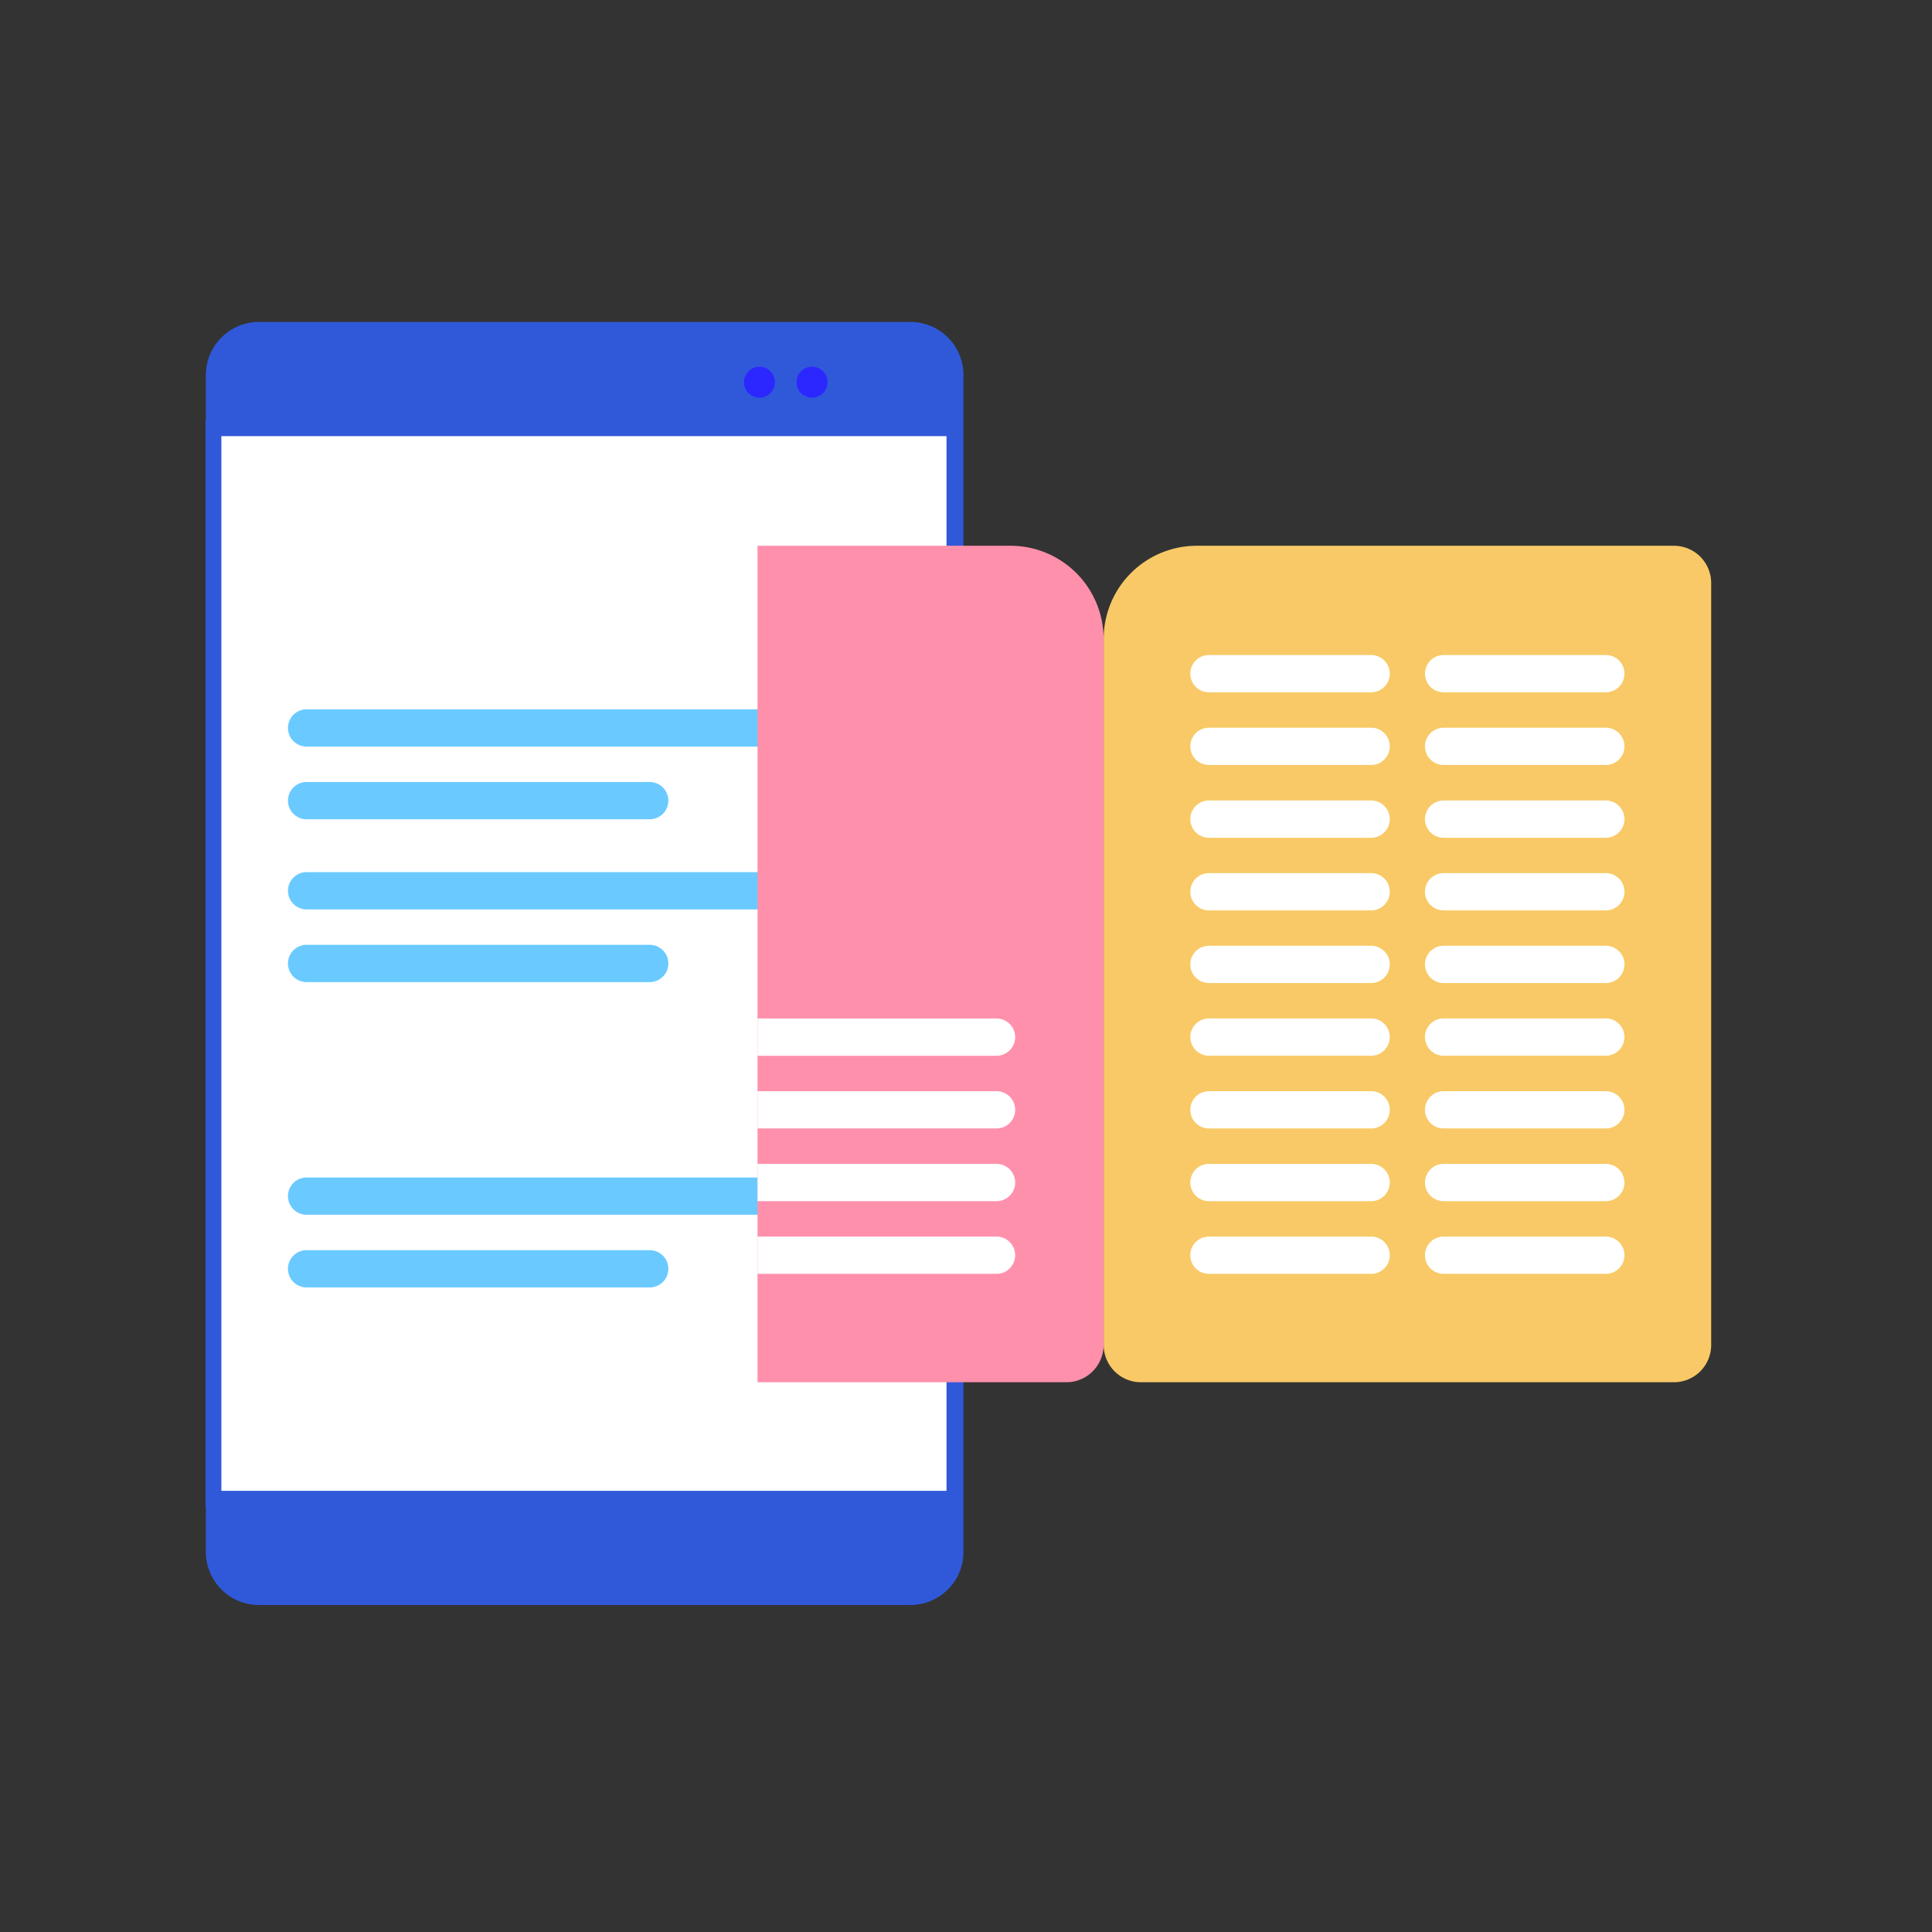
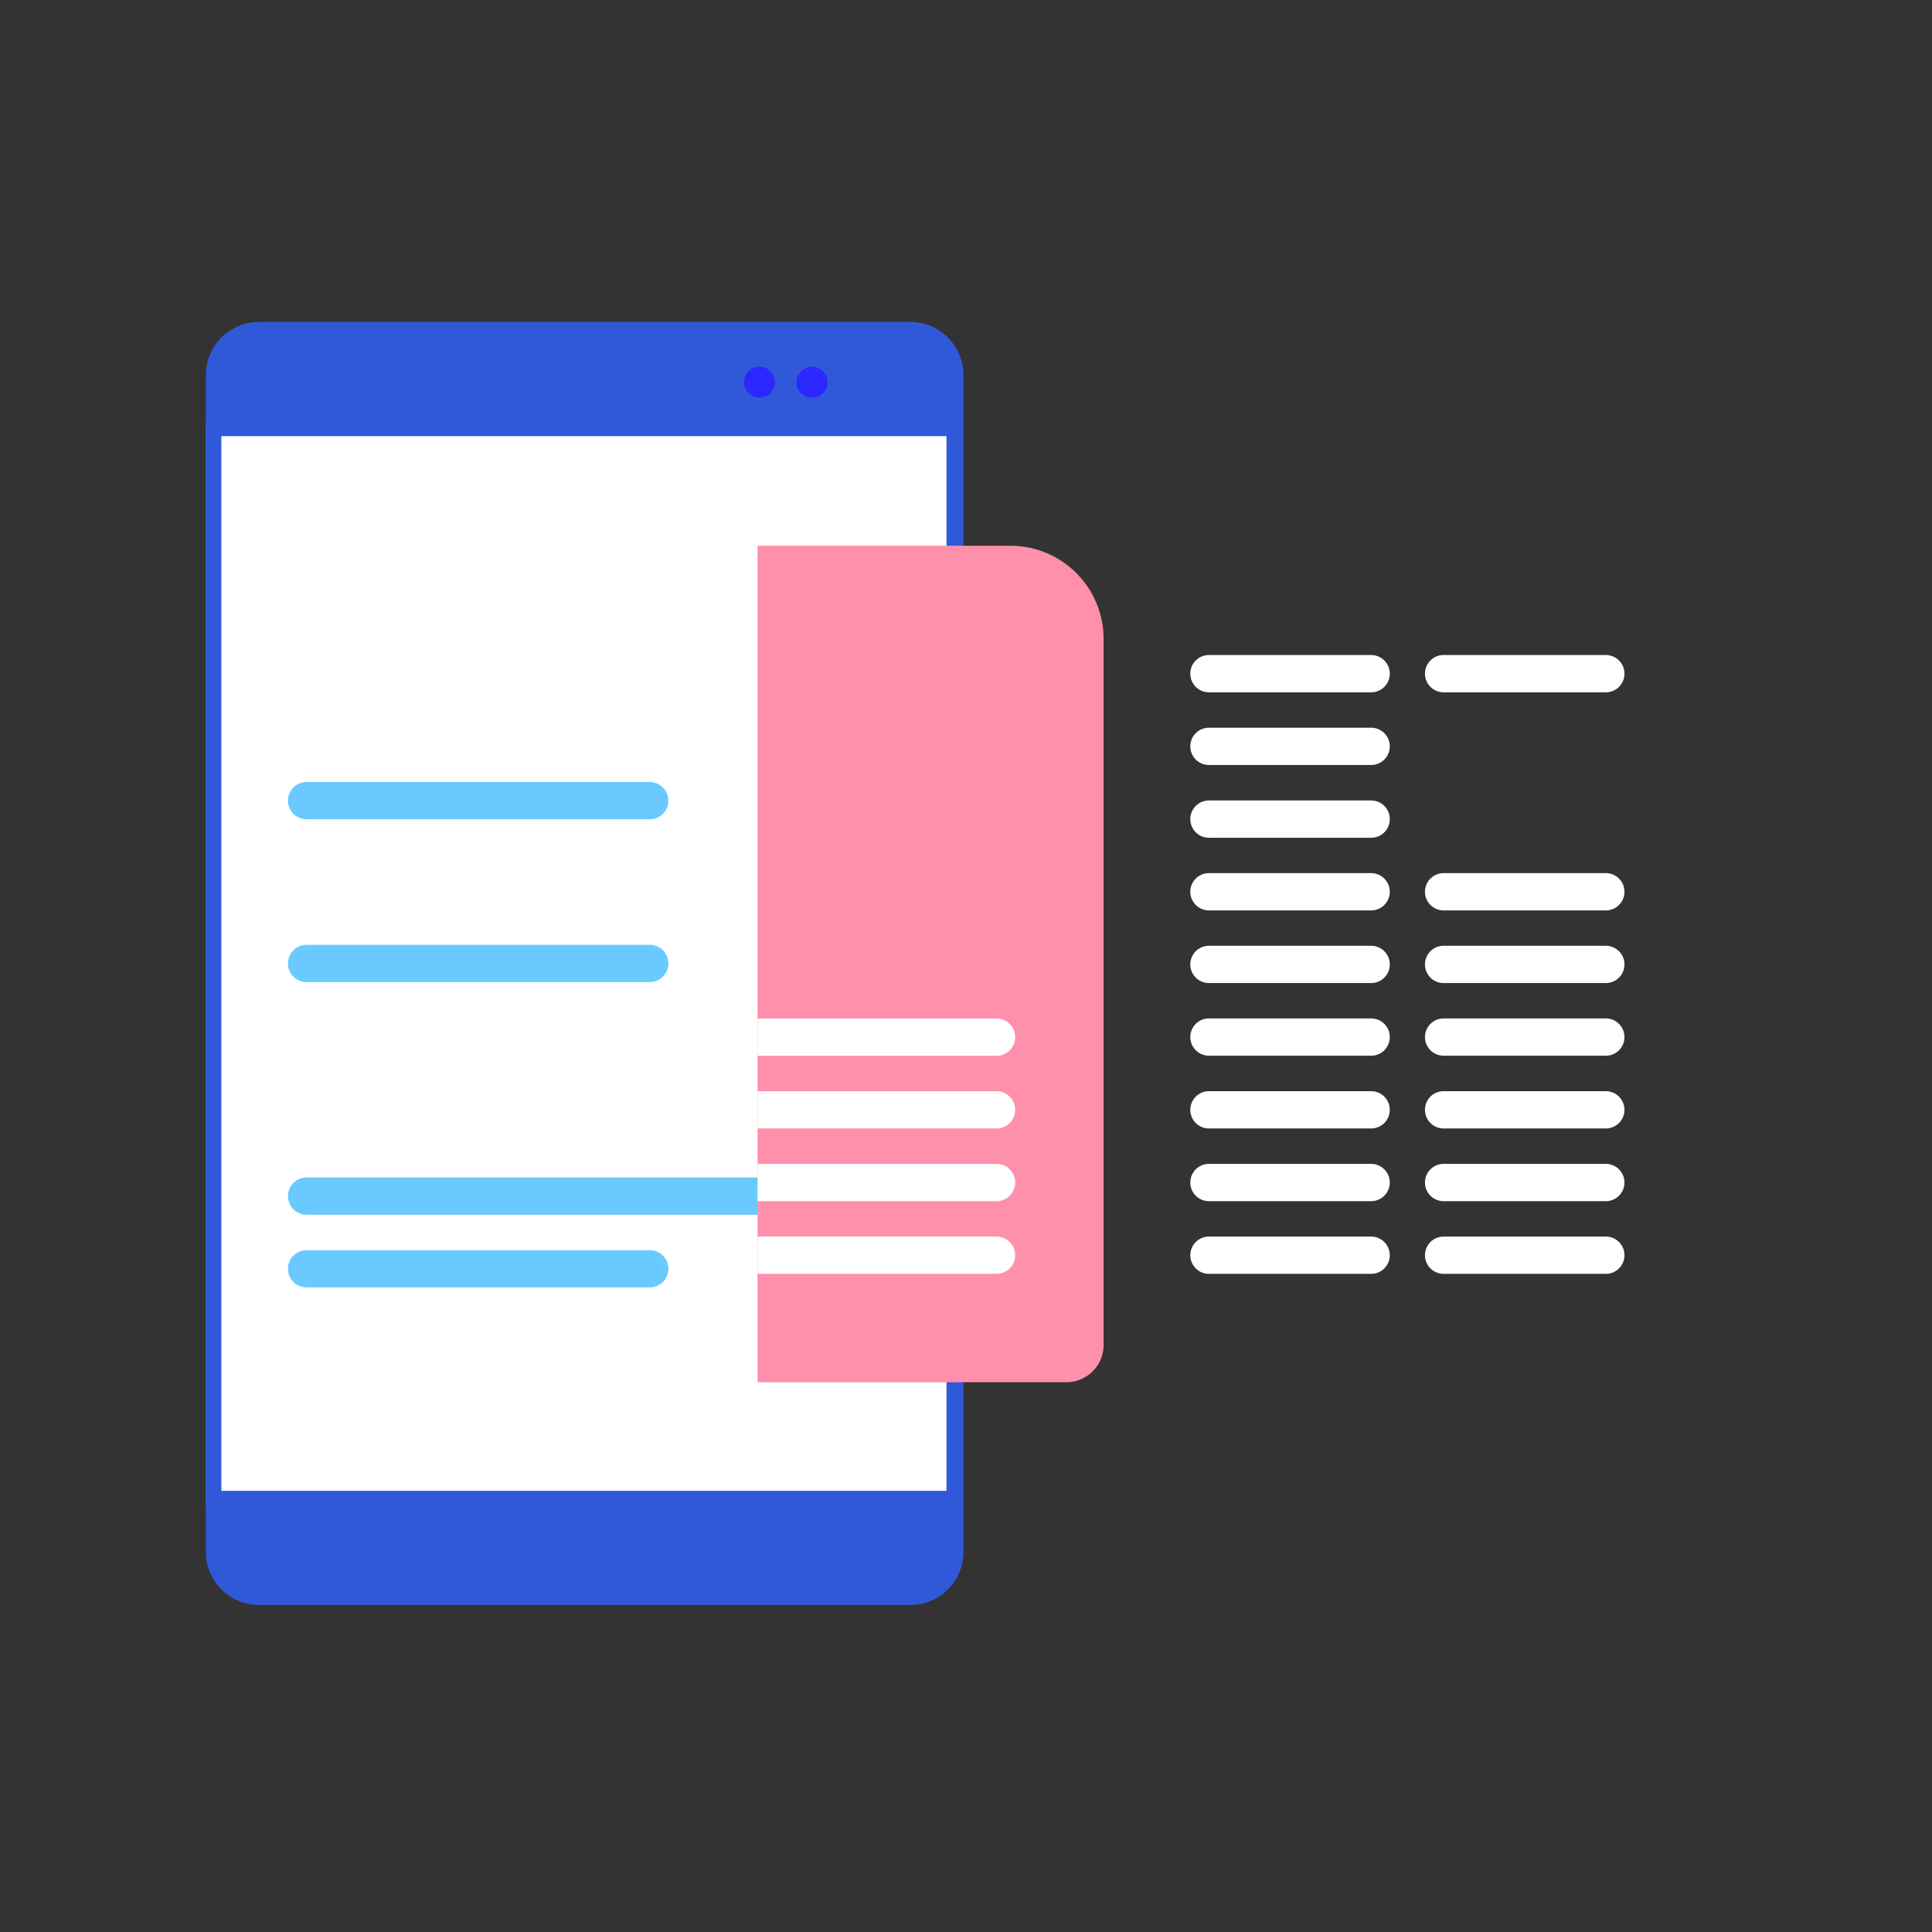
<svg xmlns="http://www.w3.org/2000/svg" width="122" height="122" viewBox="0 0 122 122">
  <rect x="0" y="0" width="122" height="122" fill="#333333" stroke="none" />
  <g id="Semantic_engine" data-name="Semantic engine" transform="translate(-482 -2628)">
    <g id="Pre-trained_reader_models_" data-name="Pre-trained reader  models " transform="translate(-292 2438)">
      <rect id="Rectangle_3581" data-name="Rectangle 3581" width="122" height="122" transform="translate(774 190)" fill="none" />
    </g>
    <g id="Group_14414" data-name="Group 14414" transform="translate(-6.462 -5.919)">
      <g id="Group_14381" data-name="Group 14381" transform="translate(501.462 2654.249)">
        <g id="Group_14379" data-name="Group 14379">
          <path id="Path_7164" data-name="Path 7164" d="M99.309,123.247V48.936a3.355,3.355,0,0,1,3.355-3.355h41.129a3.355,3.355,0,0,1,3.355,3.355v74.311a3.355,3.355,0,0,1-3.355,3.355H102.664A3.355,3.355,0,0,1,99.309,123.247Z" transform="translate(-99.309 -45.581)" fill="#3059da" />
          <g id="Group_14378" data-name="Group 14378" transform="translate(0.479 6.711)">
            <path id="Path_7165" data-name="Path 7165" d="M99.31,78.574H146.1v67.6H99.31Z" transform="translate(-99.31 -78.574)" fill="#fff" stroke="#3059da" stroke-width="1" />
          </g>
        </g>
        <g id="Group_14380" data-name="Group 14380" transform="translate(33.979 2.826)">
          <circle id="Ellipse_139" data-name="Ellipse 139" cx="0.979" cy="0.979" r="0.979" fill="#2c27ff" />
          <circle id="Ellipse_140" data-name="Ellipse 140" cx="0.979" cy="0.979" r="0.979" transform="translate(3.319)" fill="#2c27ff" />
        </g>
      </g>
-       <path id="Path_7193" data-name="Path 7193" d="M325.17,164.191H296.649a1.177,1.177,0,0,1,0-2.354H325.17a1.177,1.177,0,0,1,0,2.354Z" transform="translate(211.174 2516.873)" fill="#6acaff" />
-       <path id="Path_7198" data-name="Path 7198" d="M325.17,164.191H296.649a1.177,1.177,0,0,1,0-2.354H325.17a1.177,1.177,0,0,1,0,2.354Z" transform="translate(211.174 2527.155)" fill="#6acaff" />
      <path id="Path_7200" data-name="Path 7200" d="M325.17,164.191H296.649a1.177,1.177,0,0,1,0-2.354H325.17a1.177,1.177,0,0,1,0,2.354Z" transform="translate(211.174 2546.436)" fill="#6acaff" />
      <path id="Path_7194" data-name="Path 7194" d="M318.316,183.694H296.649a1.177,1.177,0,0,1,0-2.354h21.667a1.177,1.177,0,1,1,0,2.354Z" transform="translate(211.174 2501.96)" fill="#6acaff" />
      <path id="Path_7197" data-name="Path 7197" d="M318.316,183.694H296.649a1.177,1.177,0,0,1,0-2.354h21.667a1.177,1.177,0,1,1,0,2.354Z" transform="translate(211.174 2512.242)" fill="#6acaff" />
      <path id="Path_7199" data-name="Path 7199" d="M318.316,183.694H296.649a1.177,1.177,0,0,1,0-2.354h21.667a1.177,1.177,0,1,1,0,2.354Z" transform="translate(211.174 2531.523)" fill="#6acaff" />
      <g id="Group_14413" data-name="Group 14413" transform="translate(536.299 2668.382)">
        <g id="Group_14387" data-name="Group 14387">
          <path id="Path_7168" data-name="Path 7168" d="M201.222,138.407v44.584a2.355,2.355,0,0,1-2.354,2.354h-19.5V132.523h15.968A5.883,5.883,0,0,1,201.222,138.407Z" transform="translate(-179.37 -132.523)" fill="#ff90ac" />
          <g id="Group_14386" data-name="Group 14386" transform="translate(0 29.852)">
            <g id="Group_14382" data-name="Group 14382">
              <path id="Path_7170" data-name="Path 7170" d="M179.37,259.35h15.091a1.177,1.177,0,1,1,0,2.354H179.37Z" transform="translate(-179.37 -259.35)" fill="#fff" />
            </g>
            <g id="Group_14383" data-name="Group 14383" transform="translate(0 4.59)">
              <path id="Path_7171" data-name="Path 7171" d="M179.37,278.853h15.091a1.177,1.177,0,0,1,0,2.354H179.37Z" transform="translate(-179.37 -278.853)" fill="#fff" />
            </g>
            <g id="Group_14384" data-name="Group 14384" transform="translate(0 9.181)">
              <path id="Path_7172" data-name="Path 7172" d="M179.37,298.356h15.091a1.177,1.177,0,1,1,0,2.354H179.37Z" transform="translate(-179.37 -298.356)" fill="#fff" />
            </g>
            <g id="Group_14385" data-name="Group 14385" transform="translate(0 13.771)">
              <path id="Path_7173" data-name="Path 7173" d="M179.37,317.858h15.091a1.177,1.177,0,1,1,0,2.354H179.37Z" transform="translate(-179.37 -317.858)" fill="#fff" />
            </g>
          </g>
-           <path id="Path_7174" data-name="Path 7174" d="M274.567,185.343h33.658a2.354,2.354,0,0,0,2.354-2.354V134.875a2.354,2.354,0,0,0-2.354-2.354H278.1a5.884,5.884,0,0,0-5.884,5.884v44.584A2.354,2.354,0,0,0,274.567,185.343Z" transform="translate(-250.36 -132.521)" fill="#f8c966" />
        </g>
        <g id="Group_14412" data-name="Group 14412" transform="translate(27.327 6.9)">
          <g id="Group_14400" data-name="Group 14400">
            <g id="Group_14393" data-name="Group 14393">
              <g id="Group_14388" data-name="Group 14388">
                <path id="Path_7175" data-name="Path 7175" d="M306.892,164.191H296.649a1.177,1.177,0,0,1,0-2.354h10.243a1.177,1.177,0,1,1,0,2.354Z" transform="translate(-295.472 -161.837)" fill="#fff" />
              </g>
              <g id="Group_14389" data-name="Group 14389" transform="translate(0 4.59)">
                <path id="Path_7176" data-name="Path 7176" d="M306.892,183.694H296.649a1.177,1.177,0,0,1,0-2.354h10.243a1.177,1.177,0,1,1,0,2.354Z" transform="translate(-295.472 -181.34)" fill="#fff" />
              </g>
              <g id="Group_14390" data-name="Group 14390" transform="translate(0 9.181)">
                <path id="Path_7177" data-name="Path 7177" d="M306.892,203.2H296.649a1.177,1.177,0,0,1,0-2.354h10.243a1.177,1.177,0,1,1,0,2.354Z" transform="translate(-295.472 -200.842)" fill="#fff" />
              </g>
              <g id="Group_14391" data-name="Group 14391" transform="translate(0 13.771)">
                <path id="Path_7178" data-name="Path 7178" d="M306.892,222.7H296.649a1.177,1.177,0,0,1,0-2.354h10.243a1.177,1.177,0,1,1,0,2.354Z" transform="translate(-295.472 -220.345)" fill="#fff" />
              </g>
              <g id="Group_14392" data-name="Group 14392" transform="translate(0 18.362)">
                <path id="Path_7179" data-name="Path 7179" d="M306.892,242.2H296.649a1.177,1.177,0,0,1,0-2.354h10.243a1.177,1.177,0,1,1,0,2.354Z" transform="translate(-295.472 -239.848)" fill="#fff" />
              </g>
            </g>
            <g id="Group_14399" data-name="Group 14399" transform="translate(14.819)">
              <g id="Group_14394" data-name="Group 14394">
                <path id="Path_7180" data-name="Path 7180" d="M369.853,164.191H359.61a1.177,1.177,0,0,1,0-2.354h10.243a1.177,1.177,0,0,1,0,2.354Z" transform="translate(-358.433 -161.837)" fill="#fff" />
              </g>
              <g id="Group_14395" data-name="Group 14395" transform="translate(0 4.59)">
-                 <path id="Path_7181" data-name="Path 7181" d="M369.853,183.694H359.61a1.177,1.177,0,0,1,0-2.354h10.243a1.177,1.177,0,0,1,0,2.354Z" transform="translate(-358.433 -181.34)" fill="#fff" />
-               </g>
+                 </g>
              <g id="Group_14396" data-name="Group 14396" transform="translate(0 9.181)">
-                 <path id="Path_7182" data-name="Path 7182" d="M369.853,203.2H359.61a1.177,1.177,0,0,1,0-2.354h10.243a1.177,1.177,0,0,1,0,2.354Z" transform="translate(-358.433 -200.842)" fill="#fff" />
-               </g>
+                 </g>
              <g id="Group_14397" data-name="Group 14397" transform="translate(0 13.771)">
                <path id="Path_7183" data-name="Path 7183" d="M369.853,222.7H359.61a1.177,1.177,0,0,1,0-2.354h10.243a1.177,1.177,0,1,1,0,2.354Z" transform="translate(-358.433 -220.345)" fill="#fff" />
              </g>
              <g id="Group_14398" data-name="Group 14398" transform="translate(0 18.362)">
                <path id="Path_7184" data-name="Path 7184" d="M369.853,242.2H359.61a1.177,1.177,0,0,1,0-2.354h10.243a1.177,1.177,0,0,1,0,2.354Z" transform="translate(-358.433 -239.848)" fill="#fff" />
              </g>
            </g>
          </g>
          <g id="Group_14411" data-name="Group 14411" transform="translate(0 22.952)">
            <g id="Group_14405" data-name="Group 14405">
              <g id="Group_14401" data-name="Group 14401">
                <path id="Path_7185" data-name="Path 7185" d="M306.892,261.7H296.649a1.177,1.177,0,1,1,0-2.354h10.243a1.177,1.177,0,1,1,0,2.354Z" transform="translate(-295.472 -259.35)" fill="#fff" />
              </g>
              <g id="Group_14402" data-name="Group 14402" transform="translate(0 4.59)">
                <path id="Path_7186" data-name="Path 7186" d="M306.892,281.207H296.649a1.177,1.177,0,0,1,0-2.354h10.243a1.177,1.177,0,0,1,0,2.354Z" transform="translate(-295.472 -278.853)" fill="#fff" />
              </g>
              <g id="Group_14403" data-name="Group 14403" transform="translate(0 9.181)">
                <path id="Path_7187" data-name="Path 7187" d="M306.892,300.71H296.649a1.177,1.177,0,1,1,0-2.354h10.243a1.177,1.177,0,1,1,0,2.354Z" transform="translate(-295.472 -298.356)" fill="#fff" />
              </g>
              <g id="Group_14404" data-name="Group 14404" transform="translate(0 13.771)">
                <path id="Path_7188" data-name="Path 7188" d="M306.892,320.212H296.649a1.177,1.177,0,0,1,0-2.354h10.243a1.177,1.177,0,1,1,0,2.354Z" transform="translate(-295.472 -317.858)" fill="#fff" />
              </g>
            </g>
            <g id="Group_14410" data-name="Group 14410" transform="translate(14.819)">
              <g id="Group_14406" data-name="Group 14406">
                <path id="Path_7189" data-name="Path 7189" d="M369.853,261.7H359.61a1.177,1.177,0,0,1,0-2.354h10.243a1.177,1.177,0,1,1,0,2.354Z" transform="translate(-358.433 -259.35)" fill="#fff" />
              </g>
              <g id="Group_14407" data-name="Group 14407" transform="translate(0 4.59)">
                <path id="Path_7190" data-name="Path 7190" d="M369.853,281.207H359.61a1.177,1.177,0,0,1,0-2.354h10.243a1.177,1.177,0,0,1,0,2.354Z" transform="translate(-358.433 -278.853)" fill="#fff" />
              </g>
              <g id="Group_14408" data-name="Group 14408" transform="translate(0 9.181)">
                <path id="Path_7191" data-name="Path 7191" d="M369.853,300.71H359.61a1.177,1.177,0,0,1,0-2.354h10.243a1.177,1.177,0,1,1,0,2.354Z" transform="translate(-358.433 -298.356)" fill="#fff" />
              </g>
              <g id="Group_14409" data-name="Group 14409" transform="translate(0 13.771)">
                <path id="Path_7192" data-name="Path 7192" d="M369.853,320.212H359.61a1.177,1.177,0,0,1,0-2.354h10.243a1.177,1.177,0,0,1,0,2.354Z" transform="translate(-358.433 -317.858)" fill="#fff" />
              </g>
            </g>
          </g>
        </g>
      </g>
    </g>
  </g>
</svg>